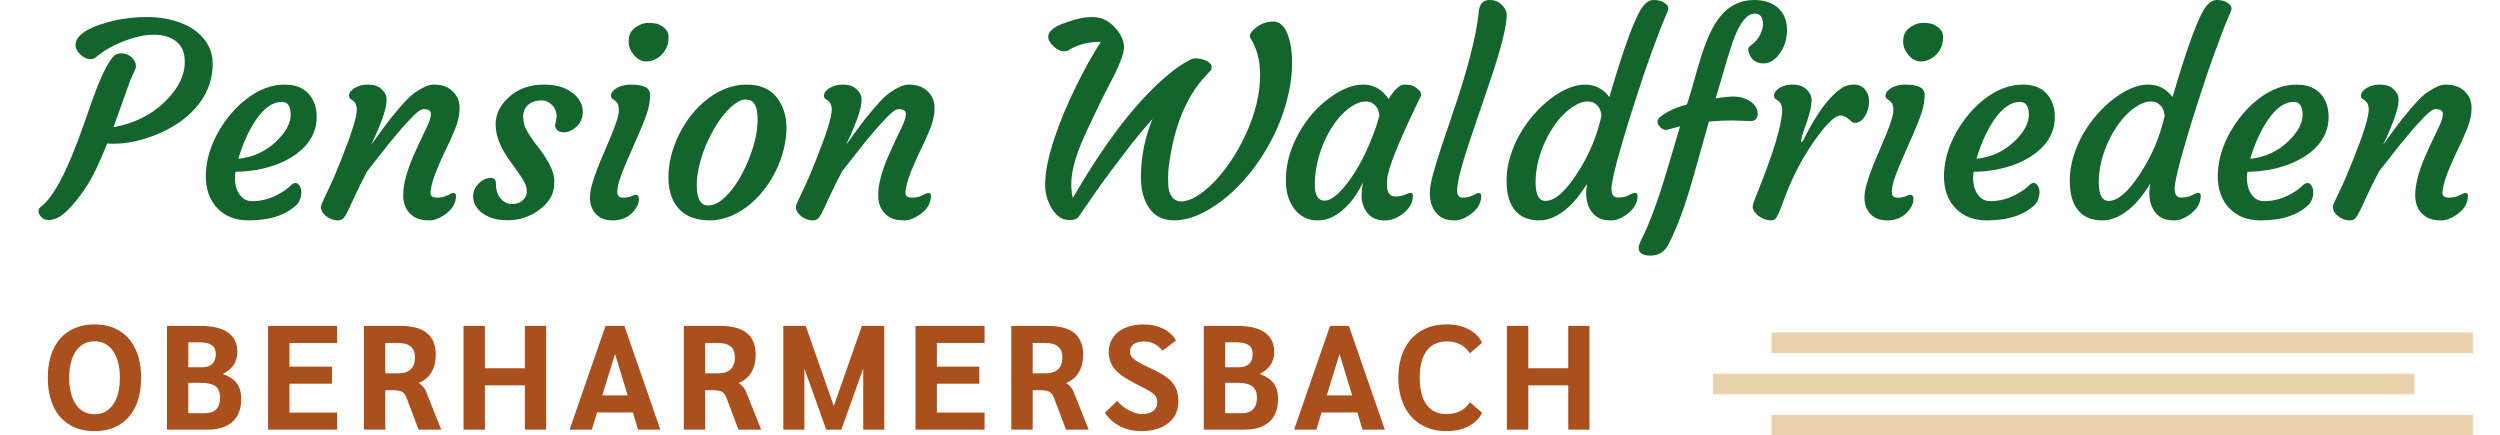
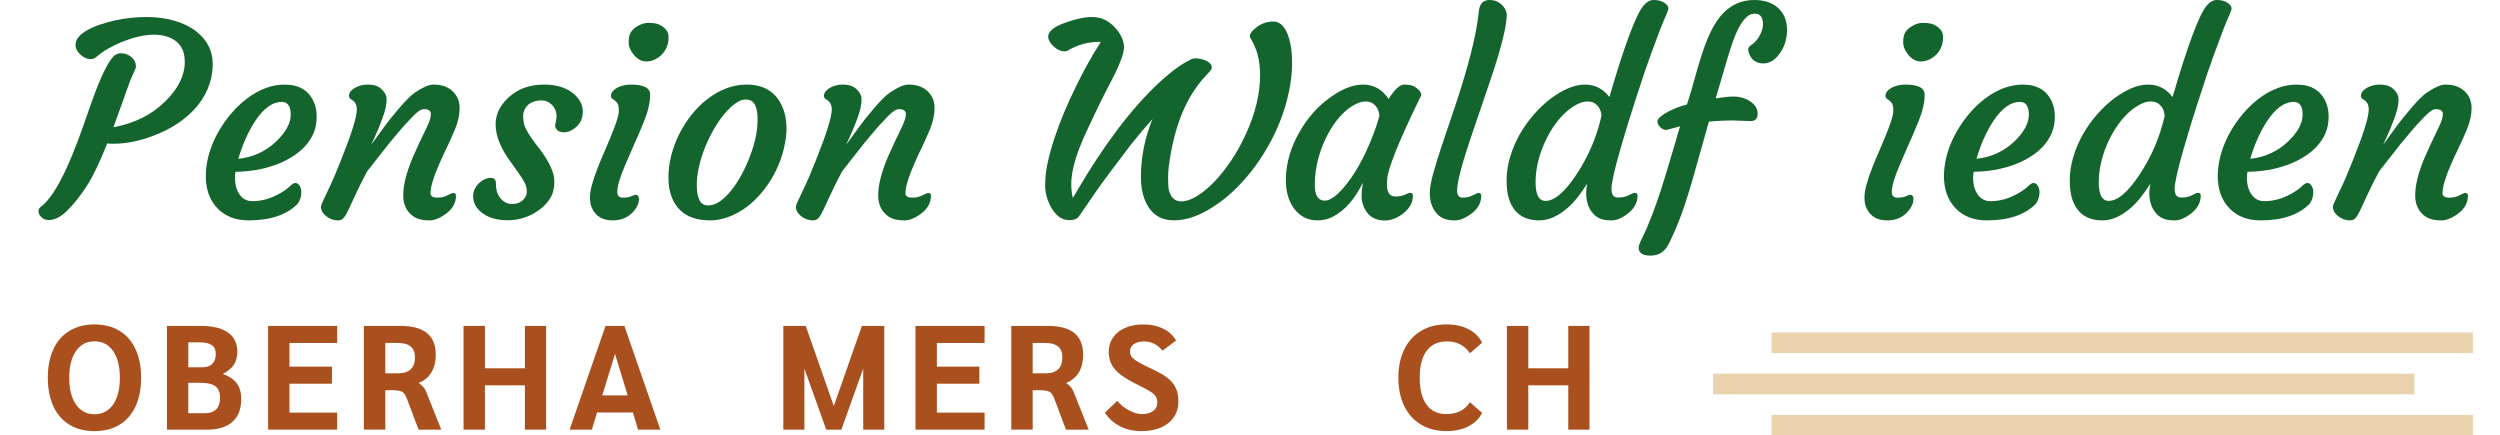
<svg xmlns="http://www.w3.org/2000/svg" version="1.1" id="Ebene_1" x="0px" y="0px" width="310px" height="54px" viewBox="0 0 310 54" enable-background="new 0 0 310 54" xml:space="preserve">
  <g>
    <path fill="#AA501E" d="M8.619,52.669c-0.873-0.528-1.537-1.287-1.998-2.278c-0.46-0.993-0.692-2.176-0.692-3.547   s0.232-2.554,0.692-3.545c0.46-0.994,1.125-1.753,1.998-2.278c0.873-0.528,1.904-0.793,3.093-0.793   c1.203,0,2.238,0.265,3.105,0.793c0.866,0.525,1.528,1.284,1.988,2.278c0.46,0.991,0.692,2.173,0.692,3.545   s-0.231,2.554-0.692,3.547c-0.46,0.991-1.122,1.75-1.988,2.278c-0.867,0.525-1.902,0.789-3.105,0.789   C10.523,53.458,9.492,53.194,8.619,52.669z M14.026,50.16c0.556-0.801,0.836-1.905,0.836-3.316c0-1.408-0.28-2.512-0.836-3.317   c-0.56-0.801-1.33-1.203-2.314-1.203c-0.969,0-1.733,0.402-2.292,1.203c-0.557,0.805-0.836,1.909-0.836,3.317   c0,1.411,0.28,2.515,0.836,3.316c0.56,0.802,1.323,1.204,2.292,1.204C12.696,51.363,13.466,50.961,14.026,50.16z" />
    <path fill="#AA501E" d="M20.701,40.415h4.178c1.486,0,2.618,0.27,3.391,0.816c0.773,0.547,1.158,1.345,1.158,2.398   c0,0.613-0.142,1.137-0.421,1.578c-0.283,0.442-0.725,0.817-1.327,1.124v0.054c0.785,0.294,1.354,0.688,1.703,1.177   c0.349,0.489,0.527,1.131,0.527,1.93c0,1.225-0.361,2.161-1.081,2.809c-0.715,0.652-1.763,0.976-3.137,0.976h-4.991V40.415z    M25.12,45.541c0.515,0,0.918-0.144,1.207-0.432c0.289-0.289,0.433-0.69,0.433-1.203c0-0.505-0.163-0.871-0.487-1.105   c-0.328-0.231-0.828-0.348-1.501-0.348h-1.42v3.088H25.12z M25.487,51.234c0.578,0,1.023-0.165,1.336-0.495   c0.313-0.33,0.469-0.8,0.469-1.413c0-0.651-0.189-1.123-0.568-1.417c-0.382-0.294-0.996-0.442-1.845-0.442h-1.528v3.767H25.487z" />
    <path fill="#AA501E" d="M33.244,40.415h8.562v2.112h-5.912v2.938h5.268v2.114h-5.268v3.583h5.912v2.113h-8.562V40.415z" />
    <path fill="#AA501E" d="M45.121,40.415h4.549c1.462,0,2.554,0.297,3.279,0.892c0.725,0.591,1.086,1.488,1.086,2.688   c0,0.847-0.178,1.57-0.536,2.17c-0.355,0.6-0.869,1.036-1.546,1.302v0.04c0.235,0.172,0.416,0.333,0.545,0.487   s0.234,0.327,0.322,0.521l1.896,4.76h-2.816l-1.474-3.914c-0.147-0.393-0.337-0.651-0.572-0.78   c-0.231-0.129-0.638-0.196-1.215-0.196h-0.863v4.889h-2.654V40.415z M49.393,46.294c0.677,0,1.188-0.171,1.537-0.507   c0.353-0.336,0.527-0.828,0.527-1.48c0-1.186-0.701-1.78-2.1-1.78h-1.582v3.767H49.393z" />
    <path fill="#AA501E" d="M57.48,40.415h2.65v5.251h4.956v-5.251h2.632v12.86h-2.632V47.78H60.13v5.495h-2.65V40.415z" />
    <path fill="#AA501E" d="M78.473,51.145h-4.438l-0.644,2.13H70.63l4.455-12.86h2.341l4.456,12.86H79.12L78.473,51.145z    M77.829,49.031l-1.564-5.145l-1.586,5.145H77.829z" />
-     <path fill="#AA501E" d="M84.791,40.415h4.548c1.463,0,2.555,0.297,3.28,0.892c0.725,0.591,1.086,1.488,1.086,2.688   c0,0.847-0.178,1.57-0.532,2.17c-0.358,0.6-0.873,1.036-1.55,1.302v0.04c0.235,0.172,0.416,0.333,0.545,0.487   s0.234,0.327,0.322,0.521l1.898,4.76h-2.819l-1.475-3.914c-0.147-0.393-0.337-0.651-0.572-0.78   c-0.231-0.129-0.638-0.196-1.215-0.196h-0.863v4.889h-2.653V40.415z M89.062,46.294c0.677,0,1.189-0.171,1.541-0.507   c0.349-0.336,0.523-0.828,0.523-1.48c0-1.186-0.701-1.78-2.101-1.78h-1.582v3.767H89.062z" />
    <path fill="#AA501E" d="M109.652,40.415v12.86h-2.614v-7.569l-2.708,7.569h-1.877l-2.708-7.569v7.569h-2.614v-12.86h2.78   l3.481,9.937l3.481-9.937H109.652z" />
    <path fill="#AA501E" d="M113.522,40.415h8.565v2.112h-5.915v2.938h5.267v2.114h-5.267v3.583h5.915v2.113h-8.565V40.415z" />
    <path fill="#AA501E" d="M125.399,40.415h4.551c1.46,0,2.552,0.297,3.277,0.892c0.726,0.591,1.086,1.488,1.086,2.688   c0,0.847-0.178,1.57-0.532,2.17c-0.359,0.6-0.873,1.036-1.547,1.302v0.04c0.231,0.172,0.412,0.333,0.542,0.487   s0.238,0.327,0.322,0.521l1.899,4.76h-2.819l-1.472-3.914c-0.146-0.393-0.339-0.651-0.57-0.78   c-0.235-0.129-0.638-0.196-1.215-0.196h-0.867v4.889h-2.654V40.415z M129.674,46.294c0.673,0,1.188-0.171,1.537-0.507   c0.349-0.336,0.523-0.828,0.523-1.48c0-1.186-0.698-1.78-2.1-1.78h-1.582v3.767H129.674z" />
    <path fill="#AA501E" d="M138.91,52.869c-0.779-0.39-1.417-0.954-1.908-1.688l1.528-1.471c0.406,0.477,0.896,0.871,1.474,1.177   s1.116,0.459,1.622,0.459c0.562,0,1.017-0.129,1.363-0.387c0.343-0.255,0.514-0.591,0.514-1.008c0-0.306-0.054-0.559-0.166-0.754   c-0.111-0.198-0.319-0.396-0.625-0.597c-0.307-0.205-0.813-0.474-1.51-0.819c-0.921-0.454-1.646-0.874-2.175-1.267   c-0.527-0.393-0.918-0.816-1.167-1.275c-0.253-0.459-0.379-0.996-0.379-1.609c0-0.675,0.177-1.267,0.536-1.783   c0.354-0.513,0.857-0.912,1.51-1.195c0.649-0.281,1.399-0.423,2.248-0.423c0.932,0,1.756,0.181,2.476,0.535   c0.719,0.354,1.242,0.847,1.573,1.47l-1.676,1.249c-0.614-0.76-1.369-1.141-2.265-1.141c-0.563,0-0.999,0.112-1.306,0.334   c-0.307,0.218-0.46,0.53-0.46,0.936c0,0.243,0.075,0.465,0.229,0.66c0.153,0.195,0.434,0.412,0.84,0.642   c0.403,0.235,1.011,0.541,1.823,0.922c0.785,0.367,1.401,0.732,1.85,1.102c0.448,0.366,0.77,0.777,0.965,1.23   c0.199,0.454,0.295,0.993,0.295,1.618c0,0.735-0.187,1.38-0.559,1.936c-0.376,0.559-0.909,0.988-1.604,1.288   c-0.695,0.3-1.501,0.45-2.421,0.45C140.565,53.458,139.689,53.264,138.91,52.869z" />
-     <path fill="#AA501E" d="M149.269,40.415h4.182c1.486,0,2.615,0.27,3.388,0.816c0.773,0.547,1.161,1.345,1.161,2.398   c0,0.613-0.142,1.137-0.424,1.578c-0.283,0.442-0.725,0.817-1.327,1.124v0.054c0.785,0.294,1.354,0.688,1.706,1.177   c0.349,0.489,0.523,1.131,0.523,1.93c0,1.225-0.358,2.161-1.077,2.809c-0.719,0.652-1.766,0.976-3.141,0.976h-4.991V40.415z    M153.688,45.541c0.518,0,0.917-0.144,1.207-0.432c0.289-0.289,0.434-0.69,0.434-1.203c0-0.505-0.163-0.871-0.488-1.105   c-0.325-0.231-0.826-0.348-1.501-0.348h-1.417v3.088H153.688z M154.058,51.234c0.578,0,1.022-0.165,1.336-0.495   c0.313-0.33,0.469-0.8,0.469-1.413c0-0.651-0.193-1.123-0.572-1.417c-0.383-0.294-0.996-0.442-1.841-0.442h-1.528v3.767H154.058z" />
-     <path fill="#AA501E" d="M168.313,51.145h-4.438l-0.647,2.13h-2.762l4.459-12.86h2.337l4.456,12.86h-2.763L168.313,51.145z    M167.668,49.031l-1.567-5.145l-1.582,5.145H167.668z" />
    <path fill="#AA501E" d="M176.204,52.65c-0.903-0.54-1.595-1.308-2.083-2.308c-0.484-0.996-0.725-2.164-0.725-3.5   s0.241-2.5,0.725-3.5c0.488-1,1.18-1.768,2.083-2.306c0.902-0.54,1.961-0.811,3.177-0.811c1.032,0,1.931,0.199,2.698,0.588   c0.767,0.395,1.336,0.953,1.703,1.671l-1.511,1.325c-0.649-0.978-1.6-1.471-2.854-1.471c-1.092,0-1.926,0.384-2.503,1.15   c-0.579,0.765-0.868,1.881-0.868,3.353c0,1.458,0.283,2.572,0.849,3.343c0.563,0.772,1.381,1.16,2.449,1.16   c1.327,0,2.301-0.49,2.926-1.471l1.511,1.323c-0.366,0.724-0.936,1.282-1.703,1.671c-0.767,0.395-1.673,0.589-2.717,0.589   C178.159,53.458,177.105,53.188,176.204,52.65z" />
    <path fill="#AA501E" d="M186.856,40.415h2.653v5.251h4.956v-5.251h2.631v12.86h-2.631V47.78h-4.956v5.495h-2.653V40.415z" />
  </g>
  <rect x="219.668" y="51.447" fill="#EBD2AF" width="86.972" height="2.553" />
  <rect x="212.417" y="46.338" fill="#EBD2AF" width="86.971" height="2.553" />
  <rect x="219.668" y="41.229" fill="#EBD2AF" width="86.972" height="2.552" />
  <g>
    <path fill="#14642D" d="M10.643,23.243c-0.8,1.198-1.584,2.17-2.353,2.917s-1.512,1.12-2.231,1.12   c-0.365,0-0.639-0.086-0.822-0.258c-0.312-0.279-0.467-0.542-0.467-0.79s0.081-0.43,0.242-0.548   c1.622-1.171,3.421-4.608,5.398-10.313l0.951-2.707c1.096-3.094,2.025-5.011,2.788-5.752c0.269-0.204,0.548-0.306,0.838-0.306   s0.542,0.046,0.757,0.137c0.215,0.092,0.403,0.207,0.564,0.347c0.365,0.322,0.548,0.698,0.548,1.128   c0,0.161-0.075,0.392-0.226,0.693s-0.322,0.693-0.516,1.176l-2.046,5.688c2.61-0.473,4.764-1.552,6.461-3.239   c1.59-1.579,2.385-3.201,2.385-4.866c0-1.579-0.709-2.616-2.127-3.11c-0.483-0.172-1.045-0.258-1.684-0.258   c-0.64,0-1.292,0.081-1.958,0.242s-1.321,0.371-1.966,0.628c-1.3,0.526-2.363,1.144-3.19,1.853   c-0.215,0.204-0.451,0.306-0.709,0.306s-0.5-0.054-0.725-0.161S10.13,6.923,9.958,6.751C9.561,6.375,9.362,5.992,9.362,5.6   s0.14-0.744,0.419-1.056s0.65-0.593,1.112-0.846s0.994-0.478,1.595-0.677s1.219-0.368,1.853-0.508   c1.289-0.269,2.57-0.403,3.843-0.403c1.273,0,2.438,0.159,3.497,0.475c1.058,0.317,1.931,0.744,2.618,1.281   c1.386,1.074,2.079,2.438,2.079,4.093v0.258c-0.097,2.03-0.865,3.819-2.304,5.366c-1.257,1.343-2.879,2.401-4.866,3.174   c-1.794,0.709-3.491,1.063-5.092,1.063h-0.419c-0.14,0-0.274-0.011-0.403-0.032C12.327,20.228,11.443,22.046,10.643,23.243z" />
    <path fill="#14642D" d="M25.523,21.527c0.043-0.935,0.199-1.829,0.467-2.683c0.269-0.854,0.628-1.681,1.08-2.481   s0.98-1.558,1.587-2.272c0.607-0.714,1.265-1.34,1.974-1.877c1.536-1.149,3.088-1.724,4.657-1.724c1.837,0,3.062,0.757,3.674,2.272   c0.215,0.516,0.317,1.125,0.306,1.829s-0.145,1.354-0.403,1.949c-0.258,0.597-0.615,1.139-1.071,1.628   c-0.457,0.489-0.999,0.926-1.628,1.313c-0.628,0.387-1.313,0.714-2.054,0.983c-1.525,0.537-3.158,0.816-4.898,0.838   c-0.043,0.15-0.07,0.376-0.081,0.677s0.021,0.637,0.097,1.007c0.075,0.371,0.204,0.701,0.387,0.991   c0.387,0.645,0.945,0.967,1.676,0.967c1.246,0,2.46-0.365,3.642-1.096c0.419-0.247,0.76-0.502,1.023-0.766   c0.263-0.263,0.491-0.395,0.685-0.395s0.362,0.116,0.508,0.347c0.145,0.231,0.217,0.491,0.217,0.781   c0,0.569-0.161,1.063-0.483,1.482c-1.354,1.354-3.368,2.03-6.042,2.03c-1.579,0-2.847-0.473-3.803-1.418   C25.964,24.836,25.459,23.375,25.523,21.527z M34.934,12.633c-1.128,0-2.213,0.773-3.255,2.32c-0.881,1.332-1.59,2.911-2.127,4.737   c1.794-0.183,3.352-0.892,4.673-2.127c1.214-1.16,1.821-2.272,1.821-3.335S35.675,12.633,34.934,12.633z" />
    <path fill="#14642D" d="M52.545,13.535c-0.333,0-0.806,0.32-1.418,0.959s-1.144,1.222-1.595,1.748l-1.37,1.644l-2.643,3.368   c-0.623,1.182-1.112,2.165-1.466,2.949l-0.87,1.869c-0.226,0.462-0.422,0.787-0.588,0.975c-0.167,0.188-0.393,0.282-0.677,0.282   c-0.285,0-0.559-0.051-0.822-0.153c-0.263-0.102-0.491-0.233-0.685-0.395c-0.408-0.344-0.612-0.72-0.612-1.128   c0-0.161,0.118-0.478,0.354-0.951l0.612-1.305c0.193-0.387,0.419-0.881,0.677-1.482l0.902-2.208   c1.268-3.169,1.901-5.215,1.901-6.139c0-0.494-0.161-0.859-0.483-1.096l-0.322-0.226c-0.107-0.075-0.161-0.207-0.161-0.395   s0.072-0.368,0.218-0.54c0.145-0.172,0.335-0.322,0.572-0.451c0.483-0.247,0.969-0.371,1.458-0.371   c0.488,0,0.867,0.054,1.136,0.161s0.494,0.252,0.677,0.435c0.397,0.376,0.596,0.768,0.596,1.176s-0.051,0.819-0.153,1.233   c-0.103,0.414-0.231,0.833-0.387,1.257c-0.156,0.424-0.32,0.84-0.492,1.249s-0.328,0.763-0.467,1.063l-0.322,0.693   c-0.086,0.172-0.107,0.226-0.064,0.161c1.192-1.654,1.977-2.718,2.353-3.19l1.128-1.354c0.827-0.967,1.477-1.606,1.95-1.917   c0.956-0.645,1.708-0.967,2.256-0.967s1.01,0.07,1.386,0.209s0.704,0.338,0.983,0.596c0.591,0.548,0.886,1.246,0.886,2.095   s-0.193,1.735-0.58,2.659s-0.723,1.673-1.007,2.248s-0.556,1.157-0.813,1.748c-0.806,1.794-1.208,3.099-1.208,3.916   c0,0.365,0.29,0.548,0.87,0.548c0.451,0,0.862-0.097,1.233-0.29c0.37-0.193,0.609-0.29,0.717-0.29c0.226,0,0.338,0.113,0.338,0.338   c0,0.956-0.489,1.756-1.466,2.401c-0.655,0.44-1.257,0.661-1.805,0.661s-1.002-0.059-1.361-0.177   c-0.36-0.118-0.68-0.306-0.959-0.564C50.316,26.018,50,25.223,50,24.202c0-1.246,0.392-2.804,1.176-4.673   c0.569-1.278,0.972-2.154,1.208-2.626l0.548-1.144c0.333-0.688,0.5-1.23,0.5-1.627S53.136,13.535,52.545,13.535z" />
    <path fill="#14642D" d="M58.668,24.331c0-0.333,0.072-0.642,0.218-0.927c0.145-0.284,0.325-0.523,0.54-0.717   c0.451-0.419,0.924-0.628,1.418-0.628c0.43,0,0.645,0.22,0.645,0.661c0,1.117,0.371,1.896,1.112,2.336   c0.269,0.161,0.548,0.242,0.838,0.242s0.537-0.032,0.741-0.097s0.392-0.167,0.564-0.306c0.387-0.312,0.58-0.682,0.58-1.112   s-0.097-0.824-0.29-1.185c-0.193-0.359-0.435-0.738-0.725-1.136l-0.918-1.289c-1.289-1.719-1.934-3.303-1.934-4.753   c0-1.203,0.51-2.293,1.531-3.271c1.16-1.106,2.648-1.66,4.463-1.66c1.59,0,2.831,0.392,3.722,1.176   c0.73,0.634,1.096,1.359,1.096,2.175c0,0.849-0.322,1.525-0.967,2.03c-0.58,0.451-1.16,0.618-1.74,0.5   c-0.258-0.054-0.457-0.186-0.596-0.395c-0.14-0.21-0.167-0.449-0.081-0.717s0.129-0.548,0.129-0.838s-0.054-0.559-0.161-0.806   s-0.252-0.457-0.435-0.628c-0.376-0.354-0.771-0.532-1.184-0.532c-0.414,0-0.755,0.046-1.023,0.137s-0.505,0.223-0.709,0.395   c-0.419,0.387-0.628,0.862-0.628,1.426c0,0.564,0.097,1.05,0.29,1.458s0.432,0.816,0.717,1.225   c0.284,0.408,0.593,0.822,0.926,1.241s0.639,0.859,0.918,1.321c0.677,1.085,1.015,2.038,1.015,2.86   c0,0.821-0.172,1.509-0.516,2.063s-0.79,1.028-1.337,1.426c-1.171,0.87-2.481,1.305-3.932,1.305c-1.386,0-2.481-0.333-3.287-0.999   C59.001,25.754,58.668,25.094,58.668,24.331z" />
    <path fill="#14642D" d="M78.81,24.154c0.279,0,0.419,0.183,0.419,0.548c0,0.483-0.22,0.983-0.661,1.499   c-0.645,0.752-1.509,1.128-2.594,1.128c-1.246,0-2.1-0.505-2.562-1.515c-0.172-0.354-0.258-0.784-0.258-1.289   s0.089-1.066,0.266-1.684c0.178-0.618,0.397-1.268,0.661-1.95c0.263-0.682,0.55-1.372,0.862-2.07l0.854-2.03   c0.623-1.515,0.935-2.514,0.935-2.997s-0.051-0.803-0.153-0.959c-0.102-0.155-0.212-0.276-0.33-0.362l-0.322-0.226   c-0.107-0.075-0.161-0.207-0.161-0.395s0.072-0.368,0.218-0.54c0.145-0.172,0.335-0.322,0.572-0.451   c0.483-0.247,1.047-0.371,1.692-0.371c1.579,0,2.369,0.414,2.369,1.241c0,0.967-0.252,2.07-0.757,3.312   c-0.505,1.24-0.935,2.242-1.289,3.005l-0.967,2.224c-0.709,1.633-1.063,2.809-1.063,3.529c0,0.473,0.236,0.709,0.709,0.709   c0.462,0,0.811-0.059,1.047-0.177S78.703,24.154,78.81,24.154z M82.113,6.711c-0.236,0.253-0.505,0.457-0.806,0.612   c-0.301,0.156-0.618,0.253-0.951,0.29C80.024,7.651,79.709,7.6,79.414,7.46s-0.55-0.338-0.765-0.596   c-0.462-0.537-0.693-1.08-0.693-1.627s0.089-0.958,0.266-1.233c0.178-0.273,0.4-0.497,0.669-0.668c0.516-0.333,1.001-0.5,1.458-0.5   s0.811,0.032,1.063,0.097s0.486,0.172,0.701,0.322c0.526,0.354,0.79,0.787,0.79,1.297c0,0.511-0.073,0.935-0.217,1.273   C82.54,6.163,82.35,6.459,82.113,6.711z" />
    <path fill="#14642D" d="M84.353,26.071c-0.451-0.43-0.806-0.975-1.063-1.636c-0.258-0.66-0.392-1.442-0.403-2.344   s0.099-1.815,0.33-2.739s0.559-1.815,0.983-2.675c0.424-0.859,0.935-1.665,1.53-2.417c0.597-0.752,1.254-1.407,1.974-1.966   c1.568-1.203,3.196-1.805,4.882-1.805c2.213,0,3.711,0.972,4.496,2.917c0.559,1.407,0.591,3.11,0.097,5.108   c-0.451,1.837-1.278,3.523-2.481,5.06c-1.192,1.536-2.6,2.626-4.222,3.271c-0.816,0.322-1.62,0.483-2.409,0.483   c-0.79,0-1.494-0.102-2.111-0.306S84.804,26.501,84.353,26.071z M87.431,18.256c-0.322,0.795-0.578,1.611-0.766,2.449   s-0.276,1.63-0.266,2.376c0.011,0.747,0.126,1.333,0.347,1.757c0.22,0.424,0.577,0.636,1.071,0.636s0.98-0.169,1.458-0.507   c0.478-0.339,0.943-0.787,1.394-1.346s0.875-1.203,1.273-1.934s0.747-1.493,1.047-2.288c0.655-1.729,0.972-3.266,0.951-4.608   c0-1.182-0.242-1.934-0.725-2.256c-0.193-0.129-0.465-0.193-0.814-0.193s-0.749,0.159-1.2,0.476s-0.902,0.744-1.354,1.281   s-0.886,1.166-1.305,1.885S87.753,17.461,87.431,18.256z" />
    <path fill="#14642D" d="M111.439,13.535c-0.333,0-0.806,0.32-1.418,0.959s-1.144,1.222-1.595,1.748l-1.37,1.644l-2.643,3.368   c-0.623,1.182-1.112,2.165-1.466,2.949l-0.87,1.869c-0.226,0.462-0.422,0.787-0.588,0.975c-0.167,0.188-0.393,0.282-0.677,0.282   c-0.285,0-0.559-0.051-0.822-0.153c-0.263-0.102-0.491-0.233-0.685-0.395c-0.408-0.344-0.612-0.72-0.612-1.128   c0-0.161,0.118-0.478,0.354-0.951l0.612-1.305c0.193-0.387,0.419-0.881,0.677-1.482l0.902-2.208   c1.268-3.169,1.901-5.215,1.901-6.139c0-0.494-0.161-0.859-0.483-1.096l-0.322-0.226c-0.107-0.075-0.161-0.207-0.161-0.395   s0.072-0.368,0.218-0.54c0.145-0.172,0.335-0.322,0.572-0.451c0.483-0.247,0.969-0.371,1.458-0.371   c0.488,0,0.867,0.054,1.136,0.161s0.494,0.252,0.677,0.435c0.397,0.376,0.596,0.768,0.596,1.176s-0.051,0.819-0.153,1.233   c-0.103,0.414-0.231,0.833-0.387,1.257c-0.156,0.424-0.32,0.84-0.492,1.249s-0.328,0.763-0.467,1.063l-0.322,0.693   c-0.086,0.172-0.107,0.226-0.064,0.161c1.192-1.654,1.977-2.718,2.353-3.19l1.128-1.354c0.827-0.967,1.477-1.606,1.95-1.917   c0.956-0.645,1.708-0.967,2.256-0.967s1.01,0.07,1.386,0.209s0.704,0.338,0.983,0.596c0.591,0.548,0.886,1.246,0.886,2.095   s-0.193,1.735-0.58,2.659s-0.723,1.673-1.007,2.248s-0.556,1.157-0.813,1.748c-0.806,1.794-1.208,3.099-1.208,3.916   c0,0.365,0.29,0.548,0.87,0.548c0.451,0,0.862-0.097,1.233-0.29c0.37-0.193,0.609-0.29,0.717-0.29c0.226,0,0.338,0.113,0.338,0.338   c0,0.956-0.489,1.756-1.466,2.401c-0.655,0.44-1.257,0.661-1.805,0.661s-1.002-0.059-1.361-0.177   c-0.36-0.118-0.68-0.306-0.959-0.564c-0.634-0.569-0.951-1.364-0.951-2.385c0-1.246,0.392-2.804,1.176-4.673   c0.569-1.278,0.972-2.154,1.208-2.626l0.548-1.144c0.333-0.688,0.5-1.23,0.5-1.627S112.03,13.535,111.439,13.535z" />
    <path fill="#14642D" d="M133.789,26.829c-0.215,0.312-0.594,0.467-1.136,0.467c-0.543,0-1.002-0.15-1.378-0.451   s-0.688-0.677-0.935-1.128c-0.494-0.902-0.741-1.805-0.741-2.707s0.099-1.826,0.298-2.771s0.47-1.941,0.814-2.989   c0.344-1.047,0.744-2.119,1.201-3.214c0.456-1.096,0.942-2.165,1.458-3.207c1.053-2.17,2.1-4.05,3.142-5.64h-0.177   c-1.278,0-2.465,0.29-3.561,0.87c-0.269,0.204-0.526,0.306-0.773,0.306c-0.516,0-1.015-0.252-1.499-0.757   c-1.117-1.182-0.451-2.159,1.998-2.933c1.149-0.376,2.076-0.564,2.779-0.564s1.271,0.11,1.7,0.331s0.795,0.48,1.096,0.781   c0.473,0.473,0.808,0.94,1.007,1.402s0.298,0.868,0.298,1.216c0,0.35-0.105,0.817-0.314,1.402c-0.21,0.585-0.476,1.211-0.798,1.877   l-1.096,2.127c-0.387,0.741-0.773,1.52-1.16,2.336s-0.773,1.633-1.16,2.449s-0.73,1.611-1.031,2.385   c-0.655,1.729-0.983,3.196-0.983,4.399c0,0.666,0.064,1.241,0.193,1.724l1.692-2.82c3.438-5.543,6.832-9.711,10.184-12.504   c0.945-0.795,1.88-1.418,2.804-1.869c0.15-0.075,0.328-0.113,0.532-0.113s0.421,0.024,0.653,0.073   c0.23,0.048,0.448,0.121,0.652,0.217c0.473,0.226,0.709,0.5,0.709,0.822c0,0.15-0.054,0.29-0.161,0.419l-0.564,0.612   c-2.148,2.277-3.593,5.457-4.334,9.539c-0.236,1.257-0.354,2.253-0.354,2.989s0.021,1.238,0.064,1.506s0.129,0.521,0.258,0.757   c0.29,0.537,0.725,0.806,1.305,0.806s1.225-0.215,1.934-0.645s1.426-1.021,2.151-1.772c0.726-0.752,1.429-1.636,2.111-2.65   c0.682-1.016,1.286-2.103,1.813-3.263c1.182-2.567,1.772-5.017,1.772-7.348c0-1.794-0.397-3.314-1.192-4.56   c-0.215-0.322-0.005-0.741,0.628-1.257c0.645-0.537,1.37-0.806,2.175-0.806c1.063,0,1.783,0.945,2.159,2.836   c0.129,0.623,0.193,1.439,0.193,2.449s-0.124,2.122-0.371,3.335s-0.594,2.398-1.04,3.553s-0.972,2.264-1.579,3.327   s-1.27,2.057-1.99,2.981s-1.482,1.764-2.288,2.522c-0.806,0.757-1.627,1.404-2.465,1.941c-1.729,1.139-3.368,1.708-4.915,1.708   c-1.418,0-2.476-0.559-3.174-1.676c-0.612-0.967-0.918-2.197-0.918-3.69c0-2.471,0.478-4.872,1.434-7.203   c-0.892,0.999-1.762,2.03-2.61,3.094c-2.105,2.75-3.572,4.721-4.399,5.914L133.789,26.829z" />
    <path fill="#14642D" d="M171.977,22.881c0,0.988,0.349,1.482,1.047,1.482c0.483,0,0.883-0.075,1.201-0.226   c0.316-0.15,0.529-0.226,0.636-0.226c0.226,0,0.338,0.118,0.338,0.354c0,0.924-0.483,1.719-1.45,2.385   c-1.021,0.698-2.063,0.87-3.126,0.516c-0.698-0.247-1.214-0.779-1.547-1.595c-0.161-0.419-0.242-0.8-0.242-1.144   c0-0.559,0.054-1.149,0.161-1.772c-0.999,2.041-2.24,3.448-3.722,4.222c-0.591,0.301-1.219,0.451-1.885,0.451   s-1.244-0.137-1.732-0.411c-0.489-0.273-0.905-0.652-1.249-1.136c-0.698-1.01-1.015-2.277-0.951-3.803   c0.064-1.912,0.628-3.787,1.692-5.624c0.978-1.719,2.213-3.121,3.706-4.206c1.493-1.106,2.89-1.66,4.189-1.66   s2.347,0.596,3.142,1.789c0.741-1.192,1.396-1.789,1.966-1.789c0.612,0,1.074,0.113,1.386,0.338c0.591,0.43,0.8,0.806,0.628,1.128   c-2.696,5.521-4.082,8.959-4.157,10.313C171.988,22.462,171.977,22.666,171.977,22.881z M163.034,22.945   c0,1.289,0.414,1.934,1.241,1.934c0.634,0,1.413-0.537,2.336-1.611c1.354-1.579,2.551-3.706,3.593-6.381   c0.333-0.838,0.612-1.676,0.838-2.514c-0.043-0.73-0.349-1.268-0.918-1.611c-0.193-0.118-0.481-0.177-0.862-0.177   c-0.382,0-0.828,0.14-1.338,0.419s-1.004,0.661-1.482,1.144s-0.924,1.056-1.337,1.716c-0.414,0.661-0.776,1.378-1.088,2.151   C163.362,19.669,163.034,21.313,163.034,22.945z" />
    <path fill="#14642D" d="M178.197,26.522c-0.269-0.279-0.486-0.637-0.653-1.071c-0.167-0.436-0.25-0.94-0.25-1.515   s0.131-1.346,0.395-2.313c0.263-0.967,0.599-2.068,1.007-3.303l1.354-4.012c1.923-5.586,3.035-9.904,3.335-12.955   C183.482,0.451,183.922,0,184.707,0c0.494,0,0.902,0.118,1.225,0.354c0.623,0.473,0.924,0.999,0.902,1.579   s-0.124,1.287-0.306,2.119s-0.419,1.74-0.709,2.723c-0.29,0.983-0.623,2.022-0.999,3.118l-2.224,6.542   c-1.278,3.717-1.917,6.118-1.917,7.203c0,0.58,0.236,0.87,0.709,0.87c0.451,0,0.862-0.097,1.233-0.29   c0.37-0.193,0.609-0.29,0.717-0.29c0.226,0,0.338,0.113,0.338,0.338c0,0.956-0.489,1.756-1.466,2.401   c-0.655,0.44-1.254,0.661-1.797,0.661s-0.98-0.064-1.313-0.193S178.465,26.802,178.197,26.522z" />
    <path fill="#14642D" d="M202.721,23.912c0.226,0,0.338,0.118,0.338,0.354c0,0.924-0.478,1.719-1.434,2.385   c-0.634,0.451-1.233,0.677-1.796,0.677c-0.564,0-1.013-0.064-1.346-0.193s-0.634-0.333-0.902-0.612   c-0.602-0.645-0.902-1.531-0.902-2.659c0-0.226,0.043-0.585,0.129-1.08c-0.87,1.343-1.617,2.288-2.24,2.836   c-1.257,1.139-2.487,1.708-3.69,1.708c-1.901,0-3.147-0.859-3.738-2.578c-0.215-0.634-0.322-1.429-0.322-2.385   s0.145-1.923,0.435-2.9s0.685-1.907,1.184-2.788c0.5-0.881,1.08-1.7,1.74-2.458c0.661-0.757,1.356-1.415,2.087-1.974   c1.568-1.171,2.986-1.756,4.254-1.756s2.283,0.516,3.045,1.547c1.869-6.402,3.276-10.178,4.222-11.328   C204.182,0.236,204.601,0,205.042,0c0.73,0,1.284,0.209,1.66,0.628c0.118,0.14,0.177,0.279,0.177,0.419s-0.086,0.397-0.258,0.773   s-0.424,0.983-0.757,1.821c-0.956,2.524-1.627,4.372-2.014,5.543c-0.988,2.997-1.654,5.06-1.998,6.188l-0.886,2.981   c-0.763,2.653-1.144,4.34-1.144,5.06s0.263,1.08,0.79,1.08c0.483,0,0.87-0.064,1.16-0.193l0.612-0.29   C202.501,23.944,202.614,23.912,202.721,23.912z M191.651,24.911c1.106,0,2.374-1.08,3.803-3.239   c1.493-2.234,2.535-4.667,3.126-7.299c-0.043-0.73-0.349-1.268-0.918-1.611c-0.193-0.118-0.486-0.177-0.878-0.177   s-0.849,0.143-1.369,0.427c-0.521,0.285-1.026,0.668-1.515,1.152c-0.489,0.483-0.946,1.05-1.37,1.7   c-0.424,0.65-0.792,1.34-1.104,2.071c-0.677,1.59-1.015,3.15-1.015,4.681C190.411,24.146,190.824,24.911,191.651,24.911z" />
    <path fill="#14642D" d="M203.188,30.712c0-0.226,0.169-0.674,0.507-1.346c0.339-0.671,0.709-1.528,1.112-2.57   c0.402-1.042,0.787-2.127,1.152-3.255s0.736-2.336,1.112-3.625l1.257-4.254l-1.676,0.451c-0.419,0-0.763-0.22-1.031-0.661   c-0.064-0.118-0.097-0.258-0.097-0.419s0.129-0.352,0.387-0.572s0.575-0.427,0.951-0.621c0.752-0.387,1.525-0.682,2.32-0.886   l0.145-0.451c0.29-0.902,0.566-1.839,0.83-2.812c0.263-0.972,0.542-1.92,0.838-2.844c0.295-0.924,0.631-1.802,1.007-2.634   s0.816-1.561,1.321-2.184c1.117-1.354,2.519-2.03,4.206-2.03c1.246,0,2.234,0.333,2.965,0.999s1.096,1.568,1.096,2.707   c0,1.182-0.338,2.208-1.015,3.078c-0.569,0.72-1.203,1.08-1.901,1.08c-0.87,0-1.461-0.397-1.772-1.192   c-0.086-0.204-0.129-0.376-0.129-0.516c0-0.236,0.161-0.451,0.483-0.645c0.591-0.451,1.004-1.053,1.241-1.805   c0.075-0.236,0.113-0.467,0.113-0.693c0-0.881-0.344-1.321-1.031-1.321c-0.945,0-1.815,1.069-2.61,3.207   c-0.236,0.655-0.473,1.375-0.709,2.159l-1.515,5.14c0.978-0.15,1.689-0.226,2.135-0.226s0.841,0.051,1.185,0.153   c0.344,0.103,0.655,0.245,0.935,0.427c0.634,0.419,0.951,0.935,0.951,1.547s-0.301,0.918-0.902,0.918L215,14.937   c-1.117,0-2.148,0.048-3.094,0.145l-1.321,4.673c-0.87,3.169-1.577,5.473-2.119,6.913s-1.071,2.659-1.587,3.658   c-0.483,0.913-1.219,1.37-2.208,1.37S203.188,31.367,203.188,30.712z" />
-     <path fill="#14642D" d="M218.061,26.78c-0.215-0.161-0.387-0.341-0.516-0.54c-0.129-0.198-0.199-0.37-0.209-0.516   c-0.011-0.145,0.019-0.322,0.088-0.531c0.07-0.21,0.164-0.465,0.282-0.766c2.191-5.393,3.287-9.013,3.287-10.86   c-0.032-0.516-0.209-0.881-0.532-1.096l-0.322-0.226c-0.097-0.075-0.148-0.207-0.153-0.395c-0.006-0.188,0.062-0.368,0.201-0.54   s0.322-0.322,0.548-0.451c0.462-0.247,0.937-0.371,1.426-0.371s0.87,0.054,1.145,0.161c0.273,0.107,0.507,0.252,0.701,0.435   c0.408,0.387,0.615,0.795,0.621,1.225c0.005,0.43-0.043,0.865-0.146,1.305s-0.223,0.873-0.362,1.297s-0.279,0.827-0.419,1.208   c-0.14,0.382-0.231,0.664-0.274,0.846c-0.086,0.376-0.118,0.612-0.097,0.709c0.258-0.226,0.414-0.446,0.467-0.661l0.628-1.192   c1.396-2.514,2.761-4.179,4.093-4.995c0.387-0.226,0.851-0.338,1.394-0.338c0.542,0,0.98,0.191,1.313,0.572   c0.333,0.382,0.507,0.803,0.524,1.265c0.016,0.462-0.017,0.846-0.097,1.152c-0.081,0.307-0.202,0.594-0.363,0.862   c-0.354,0.602-0.784,0.902-1.289,0.902c-0.14,0-0.269-0.048-0.387-0.145l-0.354-0.306c-0.354-0.312-0.696-0.467-1.023-0.467   c-0.328,0-0.726,0.215-1.192,0.645c-0.468,0.43-0.954,0.983-1.458,1.66c-1.697,2.245-3.083,4.759-4.157,7.541l-0.709,1.869   c-0.183,0.462-0.344,0.792-0.483,0.991c-0.14,0.198-0.346,0.298-0.621,0.298c-0.273,0-0.548-0.051-0.821-0.153   C218.52,27.073,218.276,26.941,218.061,26.78z" />
    <path fill="#14642D" d="M236.849,24.154c0.279,0,0.419,0.183,0.419,0.548c0,0.483-0.22,0.983-0.661,1.499   c-0.645,0.752-1.509,1.128-2.594,1.128c-1.246,0-2.1-0.505-2.562-1.515c-0.172-0.354-0.258-0.784-0.258-1.289   s0.089-1.066,0.266-1.684c0.178-0.618,0.397-1.268,0.661-1.95c0.263-0.682,0.55-1.372,0.862-2.07l0.854-2.03   c0.623-1.515,0.935-2.514,0.935-2.997s-0.051-0.803-0.153-0.959c-0.102-0.155-0.212-0.276-0.33-0.362l-0.322-0.226   c-0.107-0.075-0.161-0.207-0.161-0.395s0.072-0.368,0.218-0.54c0.145-0.172,0.335-0.322,0.572-0.451   c0.483-0.247,1.047-0.371,1.692-0.371c1.579,0,2.369,0.414,2.369,1.241c0,0.967-0.252,2.07-0.757,3.312   c-0.505,1.24-0.935,2.242-1.289,3.005l-0.967,2.224c-0.709,1.633-1.063,2.809-1.063,3.529c0,0.473,0.236,0.709,0.709,0.709   c0.462,0,0.811-0.059,1.047-0.177S236.742,24.154,236.849,24.154z M240.152,6.711c-0.236,0.253-0.505,0.457-0.806,0.612   c-0.301,0.156-0.618,0.253-0.951,0.29c-0.333,0.038-0.647-0.013-0.943-0.153s-0.55-0.338-0.765-0.596   c-0.462-0.537-0.693-1.08-0.693-1.627s0.089-0.958,0.266-1.233c0.178-0.273,0.4-0.497,0.669-0.668c0.516-0.333,1.001-0.5,1.458-0.5   s0.811,0.032,1.063,0.097s0.486,0.172,0.701,0.322c0.526,0.354,0.79,0.787,0.79,1.297c0,0.511-0.073,0.935-0.217,1.273   C240.579,6.163,240.389,6.459,240.152,6.711z" />
    <path fill="#14642D" d="M241.055,21.527c0.043-0.935,0.199-1.829,0.467-2.683c0.269-0.854,0.628-1.681,1.08-2.481   s0.98-1.558,1.587-2.272c0.607-0.714,1.265-1.34,1.974-1.877c1.536-1.149,3.088-1.724,4.657-1.724c1.837,0,3.062,0.757,3.674,2.272   c0.215,0.516,0.317,1.125,0.306,1.829s-0.145,1.354-0.403,1.949c-0.258,0.597-0.615,1.139-1.071,1.628   c-0.457,0.489-0.999,0.926-1.628,1.313c-0.628,0.387-1.313,0.714-2.054,0.983c-1.525,0.537-3.158,0.816-4.898,0.838   c-0.043,0.15-0.07,0.376-0.081,0.677s0.021,0.637,0.097,1.007c0.075,0.371,0.204,0.701,0.387,0.991   c0.387,0.645,0.945,0.967,1.676,0.967c1.246,0,2.46-0.365,3.642-1.096c0.419-0.247,0.76-0.502,1.023-0.766   c0.263-0.263,0.491-0.395,0.685-0.395s0.362,0.116,0.508,0.347c0.145,0.231,0.217,0.491,0.217,0.781   c0,0.569-0.161,1.063-0.483,1.482c-1.354,1.354-3.368,2.03-6.042,2.03c-1.579,0-2.847-0.473-3.803-1.418   C241.495,24.836,240.99,23.375,241.055,21.527z M250.465,12.633c-1.128,0-2.213,0.773-3.255,2.32   c-0.881,1.332-1.59,2.911-2.127,4.737c1.794-0.183,3.352-0.892,4.673-2.127c1.214-1.16,1.821-2.272,1.821-3.335   S251.206,12.633,250.465,12.633z" />
    <path fill="#14642D" d="M272.556,23.912c0.226,0,0.338,0.118,0.338,0.354c0,0.924-0.478,1.719-1.434,2.385   c-0.634,0.451-1.233,0.677-1.796,0.677c-0.564,0-1.013-0.064-1.346-0.193s-0.634-0.333-0.902-0.612   c-0.602-0.645-0.902-1.531-0.902-2.659c0-0.226,0.043-0.585,0.129-1.08c-0.87,1.343-1.617,2.288-2.24,2.836   c-1.257,1.139-2.487,1.708-3.69,1.708c-1.901,0-3.147-0.859-3.738-2.578c-0.215-0.634-0.322-1.429-0.322-2.385   s0.145-1.923,0.435-2.9s0.685-1.907,1.184-2.788c0.5-0.881,1.08-1.7,1.74-2.458c0.661-0.757,1.356-1.415,2.087-1.974   c1.568-1.171,2.986-1.756,4.254-1.756s2.283,0.516,3.045,1.547c1.869-6.402,3.276-10.178,4.222-11.328   C274.017,0.236,274.436,0,274.876,0c0.73,0,1.284,0.209,1.66,0.628c0.118,0.14,0.177,0.279,0.177,0.419s-0.086,0.397-0.258,0.773   s-0.424,0.983-0.757,1.821c-0.956,2.524-1.627,4.372-2.014,5.543c-0.988,2.997-1.654,5.06-1.998,6.188l-0.886,2.981   c-0.763,2.653-1.144,4.34-1.144,5.06s0.263,1.08,0.79,1.08c0.483,0,0.87-0.064,1.16-0.193l0.612-0.29   C272.336,23.944,272.449,23.912,272.556,23.912z M261.486,24.911c1.106,0,2.374-1.08,3.803-3.239   c1.493-2.234,2.535-4.667,3.126-7.299c-0.043-0.73-0.349-1.268-0.918-1.611c-0.193-0.118-0.486-0.177-0.878-0.177   s-0.849,0.143-1.369,0.427c-0.521,0.285-1.026,0.668-1.515,1.152c-0.489,0.483-0.946,1.05-1.37,1.7   c-0.424,0.65-0.792,1.34-1.104,2.071c-0.677,1.59-1.015,3.15-1.015,4.681C260.246,24.146,260.659,24.911,261.486,24.911z" />
    <path fill="#14642D" d="M275.005,21.527c0.043-0.935,0.199-1.829,0.467-2.683c0.269-0.854,0.628-1.681,1.08-2.481   s0.98-1.558,1.587-2.272c0.607-0.714,1.265-1.34,1.974-1.877c1.536-1.149,3.088-1.724,4.657-1.724c1.837,0,3.062,0.757,3.674,2.272   c0.215,0.516,0.317,1.125,0.306,1.829s-0.145,1.354-0.403,1.949c-0.258,0.597-0.615,1.139-1.071,1.628   c-0.457,0.489-0.999,0.926-1.628,1.313c-0.628,0.387-1.313,0.714-2.054,0.983c-1.525,0.537-3.158,0.816-4.898,0.838   c-0.043,0.15-0.07,0.376-0.081,0.677s0.021,0.637,0.097,1.007c0.075,0.371,0.204,0.701,0.387,0.991   c0.387,0.645,0.945,0.967,1.676,0.967c1.246,0,2.46-0.365,3.642-1.096c0.419-0.247,0.76-0.502,1.023-0.766   c0.263-0.263,0.491-0.395,0.685-0.395s0.362,0.116,0.508,0.347c0.145,0.231,0.217,0.491,0.217,0.781   c0,0.569-0.161,1.063-0.483,1.482c-1.354,1.354-3.368,2.03-6.042,2.03c-1.579,0-2.847-0.473-3.803-1.418   C275.446,24.836,274.941,23.375,275.005,21.527z M284.416,12.633c-1.128,0-2.213,0.773-3.255,2.32   c-0.881,1.332-1.59,2.911-2.127,4.737c1.794-0.183,3.352-0.892,4.673-2.127c1.214-1.16,1.821-2.272,1.821-3.335   S285.157,12.633,284.416,12.633z" />
    <path fill="#14642D" d="M302.027,13.535c-0.333,0-0.806,0.32-1.418,0.959s-1.144,1.222-1.595,1.748l-1.37,1.644l-2.643,3.368   c-0.623,1.182-1.112,2.165-1.466,2.949l-0.87,1.869c-0.226,0.462-0.422,0.787-0.588,0.975c-0.167,0.188-0.393,0.282-0.677,0.282   c-0.285,0-0.559-0.051-0.822-0.153c-0.263-0.102-0.491-0.233-0.685-0.395c-0.408-0.344-0.612-0.72-0.612-1.128   c0-0.161,0.118-0.478,0.354-0.951l0.612-1.305c0.193-0.387,0.419-0.881,0.677-1.482l0.902-2.208   c1.268-3.169,1.901-5.215,1.901-6.139c0-0.494-0.161-0.859-0.483-1.096l-0.322-0.226c-0.107-0.075-0.161-0.207-0.161-0.395   s0.072-0.368,0.218-0.54c0.145-0.172,0.335-0.322,0.572-0.451c0.483-0.247,0.969-0.371,1.458-0.371   c0.488,0,0.867,0.054,1.136,0.161s0.494,0.252,0.677,0.435c0.397,0.376,0.596,0.768,0.596,1.176s-0.051,0.819-0.153,1.233   c-0.103,0.414-0.231,0.833-0.387,1.257c-0.156,0.424-0.32,0.84-0.492,1.249s-0.328,0.763-0.467,1.063l-0.322,0.693   c-0.086,0.172-0.107,0.226-0.064,0.161c1.192-1.654,1.977-2.718,2.353-3.19l1.128-1.354c0.827-0.967,1.477-1.606,1.95-1.917   c0.956-0.645,1.708-0.967,2.256-0.967s1.01,0.07,1.386,0.209s0.704,0.338,0.983,0.596c0.591,0.548,0.886,1.246,0.886,2.095   s-0.193,1.735-0.58,2.659s-0.723,1.673-1.007,2.248s-0.556,1.157-0.813,1.748c-0.806,1.794-1.208,3.099-1.208,3.916   c0,0.365,0.29,0.548,0.87,0.548c0.451,0,0.862-0.097,1.233-0.29c0.37-0.193,0.609-0.29,0.717-0.29c0.226,0,0.338,0.113,0.338,0.338   c0,0.956-0.489,1.756-1.466,2.401c-0.655,0.44-1.257,0.661-1.805,0.661s-1.002-0.059-1.361-0.177   c-0.36-0.118-0.68-0.306-0.959-0.564c-0.634-0.569-0.951-1.364-0.951-2.385c0-1.246,0.392-2.804,1.176-4.673   c0.569-1.278,0.972-2.154,1.208-2.626l0.548-1.144c0.333-0.688,0.5-1.23,0.5-1.627S302.618,13.535,302.027,13.535z" />
  </g>
</svg>